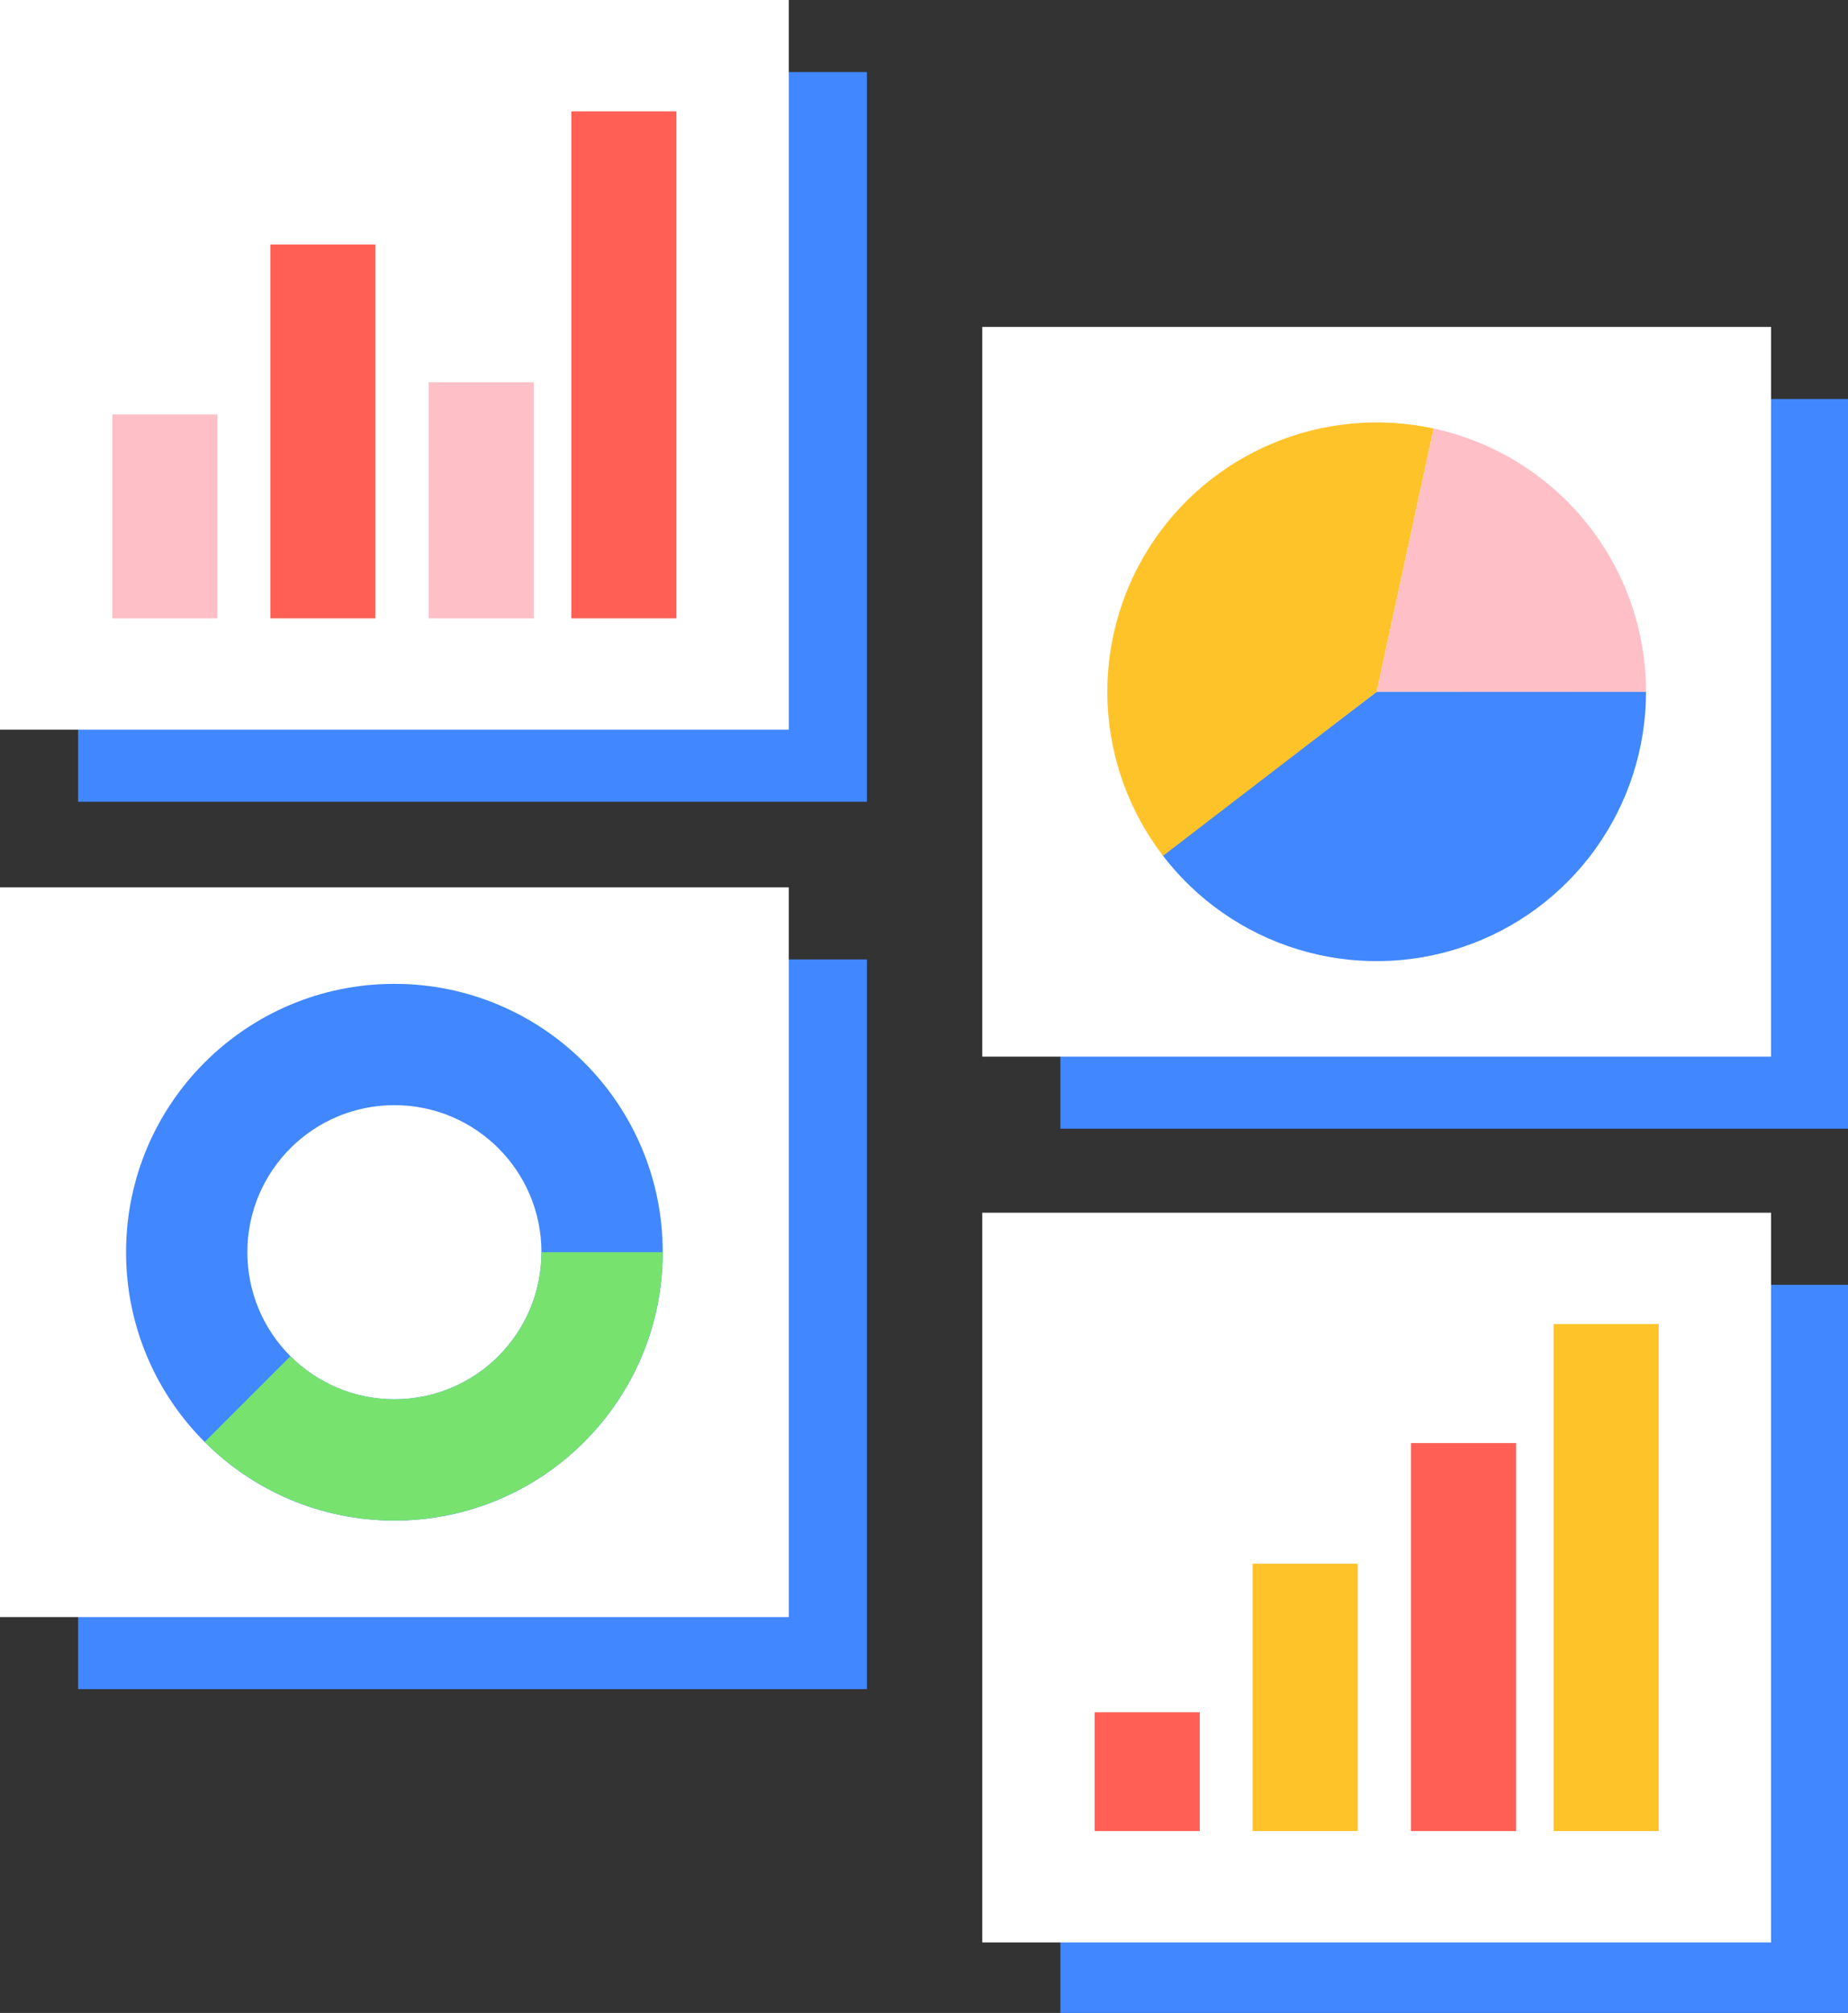
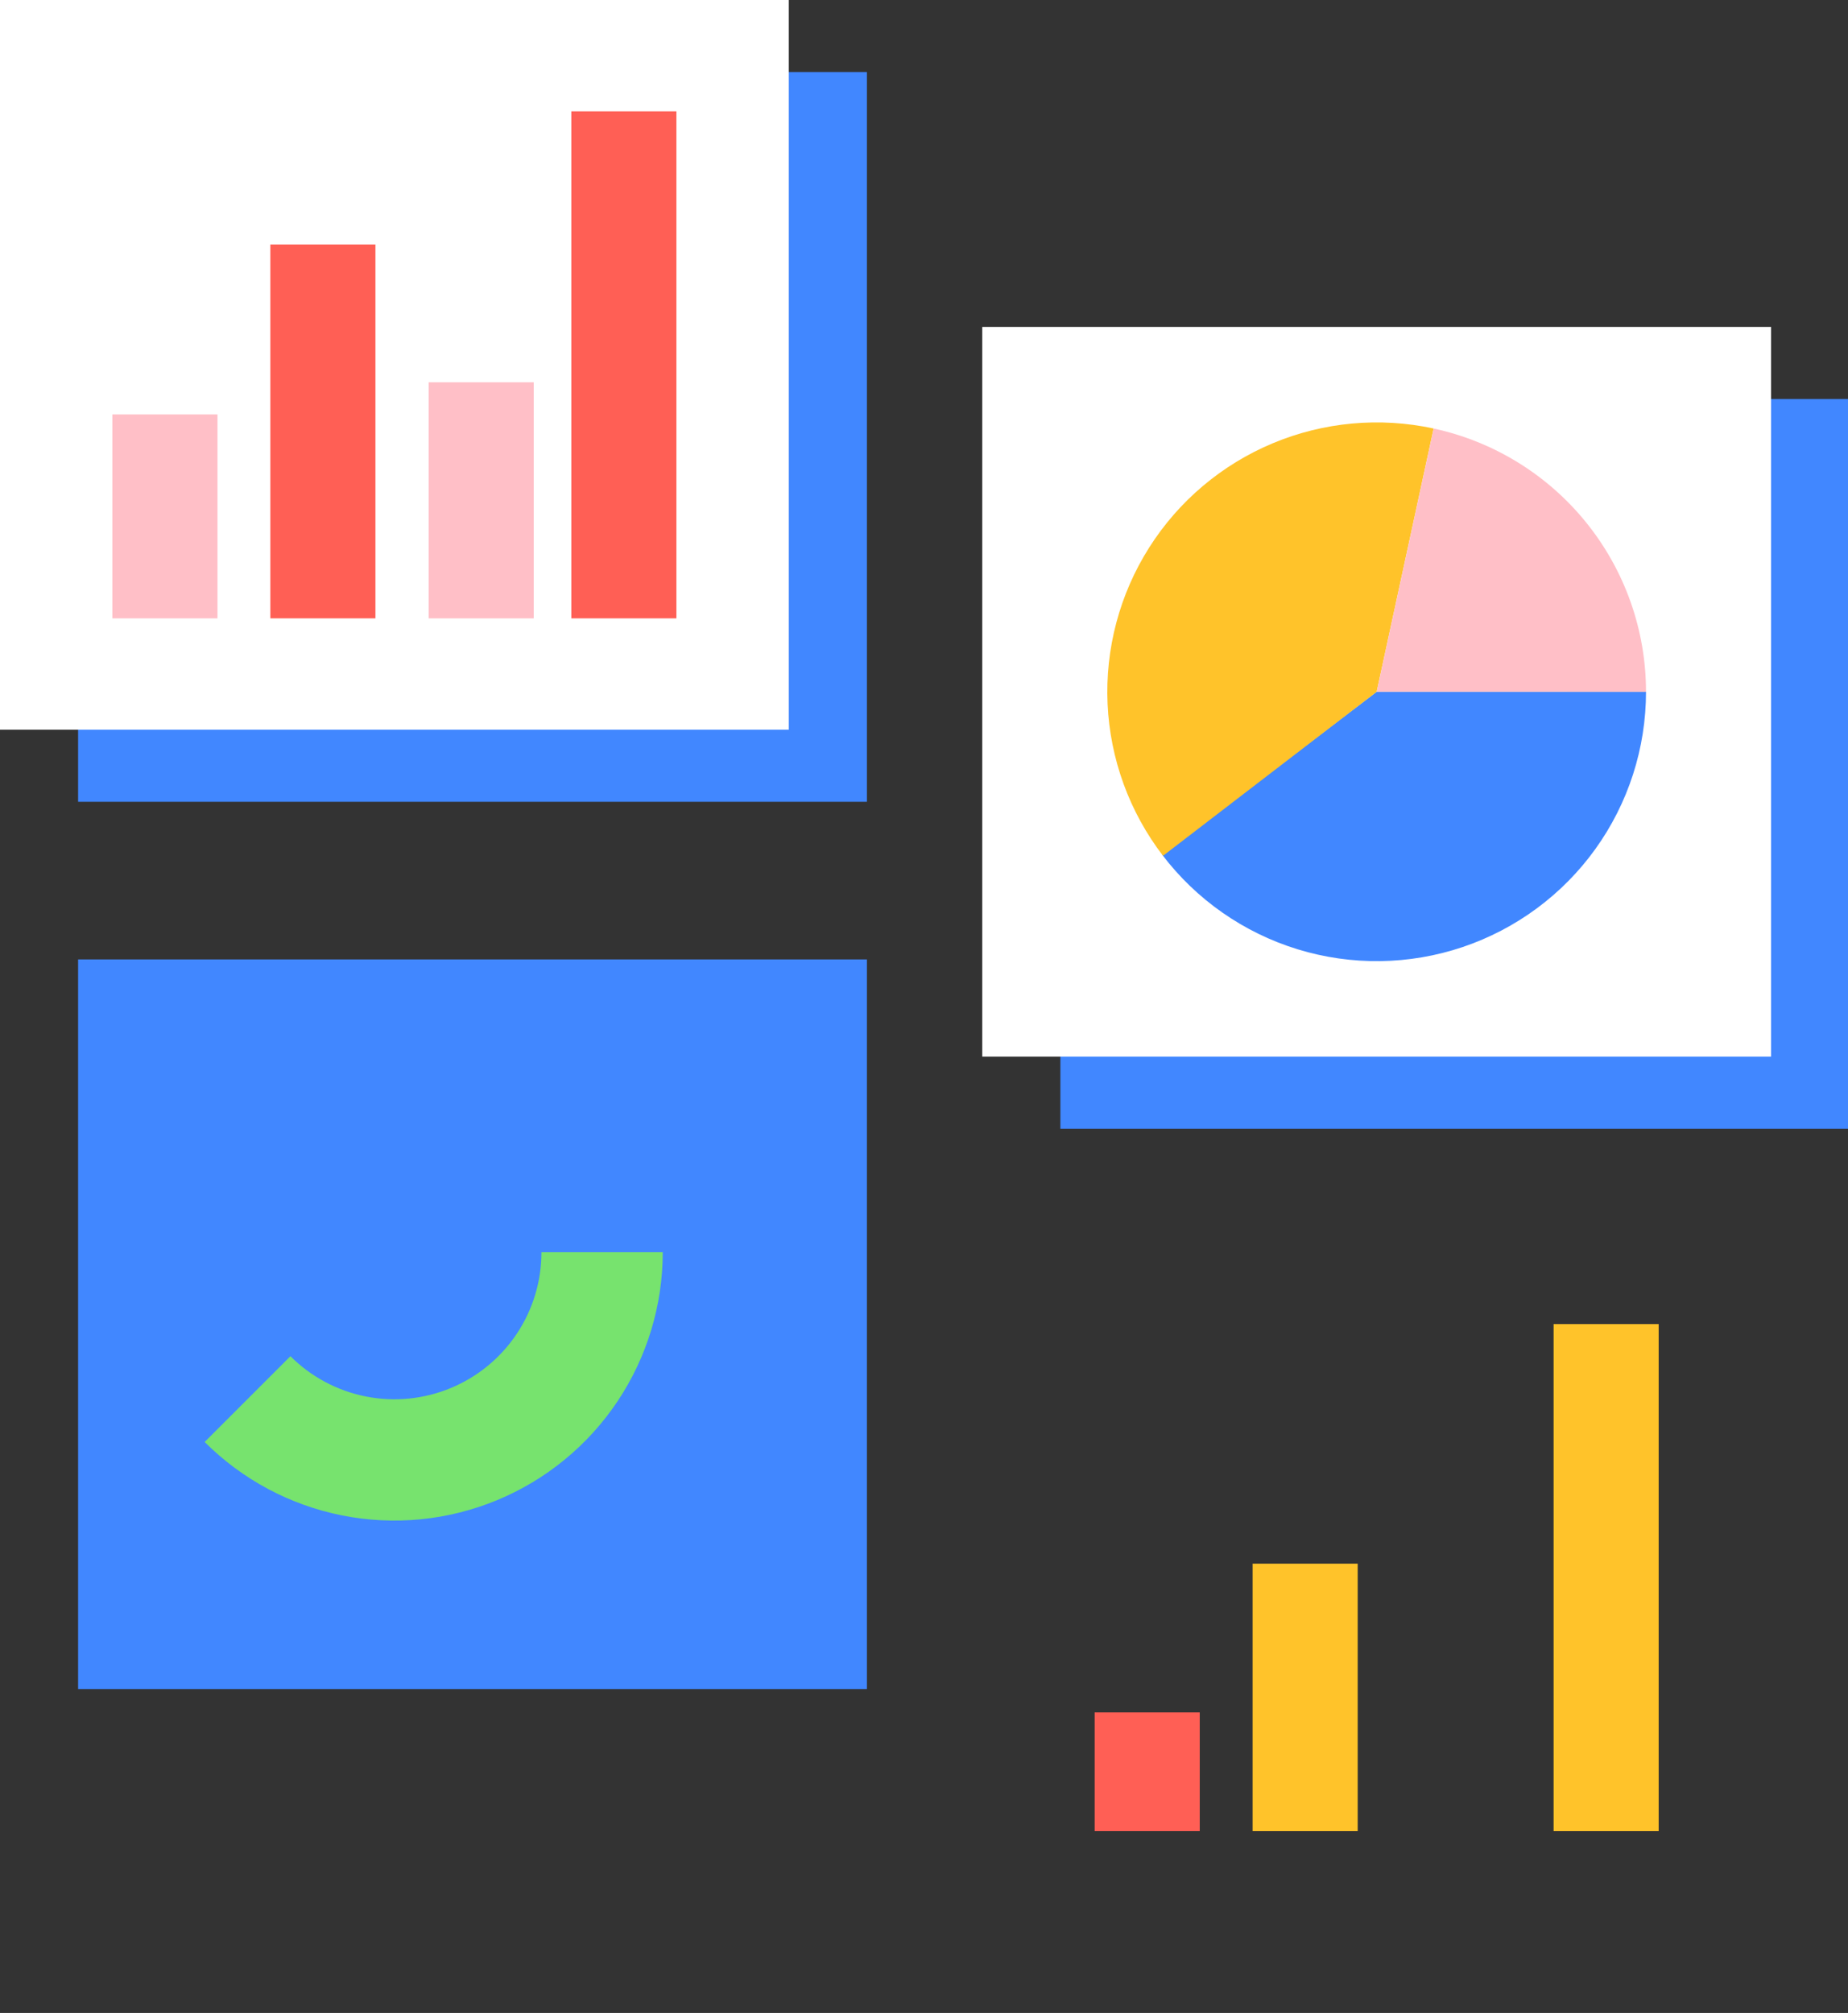
<svg xmlns="http://www.w3.org/2000/svg" width="471" height="513" viewBox="0 0 471 513" fill="none">
  <rect x="0" y="0" width="471" height="513" fill="#333333" stroke="none" />
  <g clip-path="url(#clip0_2522_11777)">
    <rect x="270.258" y="101.682" width="201.043" height="185.966" fill="#4187FF" />
    <rect x="250.35" y="83.318" width="201.043" height="185.966" fill="white" />
    <path d="M419.519 176.301C419.519 190.67 415.01 204.677 406.628 216.348C398.245 228.019 386.412 236.765 372.795 241.354C359.179 245.943 344.465 246.144 330.729 241.928C316.992 237.712 304.924 229.292 296.227 217.854L350.871 176.301H419.519Z" fill="#4187FF" />
    <path d="M296.418 218.104C287.856 206.951 282.926 193.439 282.292 179.394C281.659 165.349 285.353 151.448 292.876 139.57C300.399 127.692 311.387 118.411 324.356 112.98C337.324 107.55 351.647 106.232 365.389 109.206L350.871 176.301L296.418 218.104Z" fill="#FFC32A" />
-     <path d="M365.396 109.207C380.73 112.527 394.464 120.999 404.311 133.212C414.159 145.426 419.526 160.644 419.519 176.333L350.871 176.301L365.396 109.207Z" fill="#FFBFC7" />
-     <rect x="270.258" y="327.427" width="201.043" height="185.966" fill="#4187FF" />
-     <rect x="250.35" y="309.063" width="201.043" height="185.966" fill="white" />
+     <path d="M365.396 109.207C380.73 112.527 394.464 120.999 404.311 133.212C414.159 145.426 419.526 160.644 419.519 176.333L350.871 176.301L365.396 109.207" fill="#FFBFC7" />
    <rect x="278.996" y="436.378" width="26.782" height="30.273" fill="#FF5F55" />
    <rect x="319.254" y="398.499" width="26.782" height="68.152" fill="#FFC32A" />
-     <rect x="359.605" y="367.771" width="26.782" height="98.881" fill="#FF5F55" />
    <rect x="395.967" y="337.441" width="26.782" height="129.21" fill="#FFC32A" />
    <rect x="19.908" y="18.364" width="201.043" height="185.966" fill="#4187FF" />
    <rect width="201.043" height="185.966" fill="white" />
    <rect x="28.645" y="105.615" width="26.782" height="51.973" fill="#FFBFC7" />
    <rect x="68.9" y="62.304" width="26.782" height="95.283" fill="#FF5F55" />
    <rect x="109.254" y="97.424" width="26.782" height="60.164" fill="#FFBFC7" />
    <rect x="145.615" y="28.378" width="26.782" height="129.21" fill="#FF5F55" />
    <rect x="19.908" y="244.509" width="201.043" height="185.966" fill="#4187FF" />
-     <rect y="226.145" width="201.043" height="185.966" fill="white" />
    <path d="M168.913 319.128C168.913 356.9 138.293 387.52 100.521 387.52C62.749 387.52 32.129 356.9 32.129 319.128C32.129 281.356 62.749 250.736 100.521 250.736C138.293 250.736 168.913 281.356 168.913 319.128ZM63.043 319.128C63.043 339.827 79.822 356.606 100.521 356.606C121.22 356.606 137.999 339.827 137.999 319.128C137.999 298.43 121.22 281.65 100.521 281.65C79.822 281.65 63.043 298.43 63.043 319.128Z" fill="#4187FF" />
    <path d="M168.915 319.128C168.915 332.655 164.904 345.878 157.389 357.125C149.874 368.372 139.193 377.138 126.696 382.314C114.198 387.491 100.447 388.845 87.18 386.206C73.914 383.567 61.727 377.054 52.162 367.489L74.022 345.629C79.263 350.871 85.941 354.44 93.211 355.886C100.481 357.332 108.017 356.59 114.865 353.753C121.713 350.917 127.567 346.113 131.685 339.95C135.803 333.787 138.001 326.541 138.001 319.128H168.915Z" fill="#77E36E" />
  </g>
  <defs>
    <clipPath id="clip0_2522_11777">
      <rect width="471" height="513" fill="white" />
    </clipPath>
  </defs>
</svg>